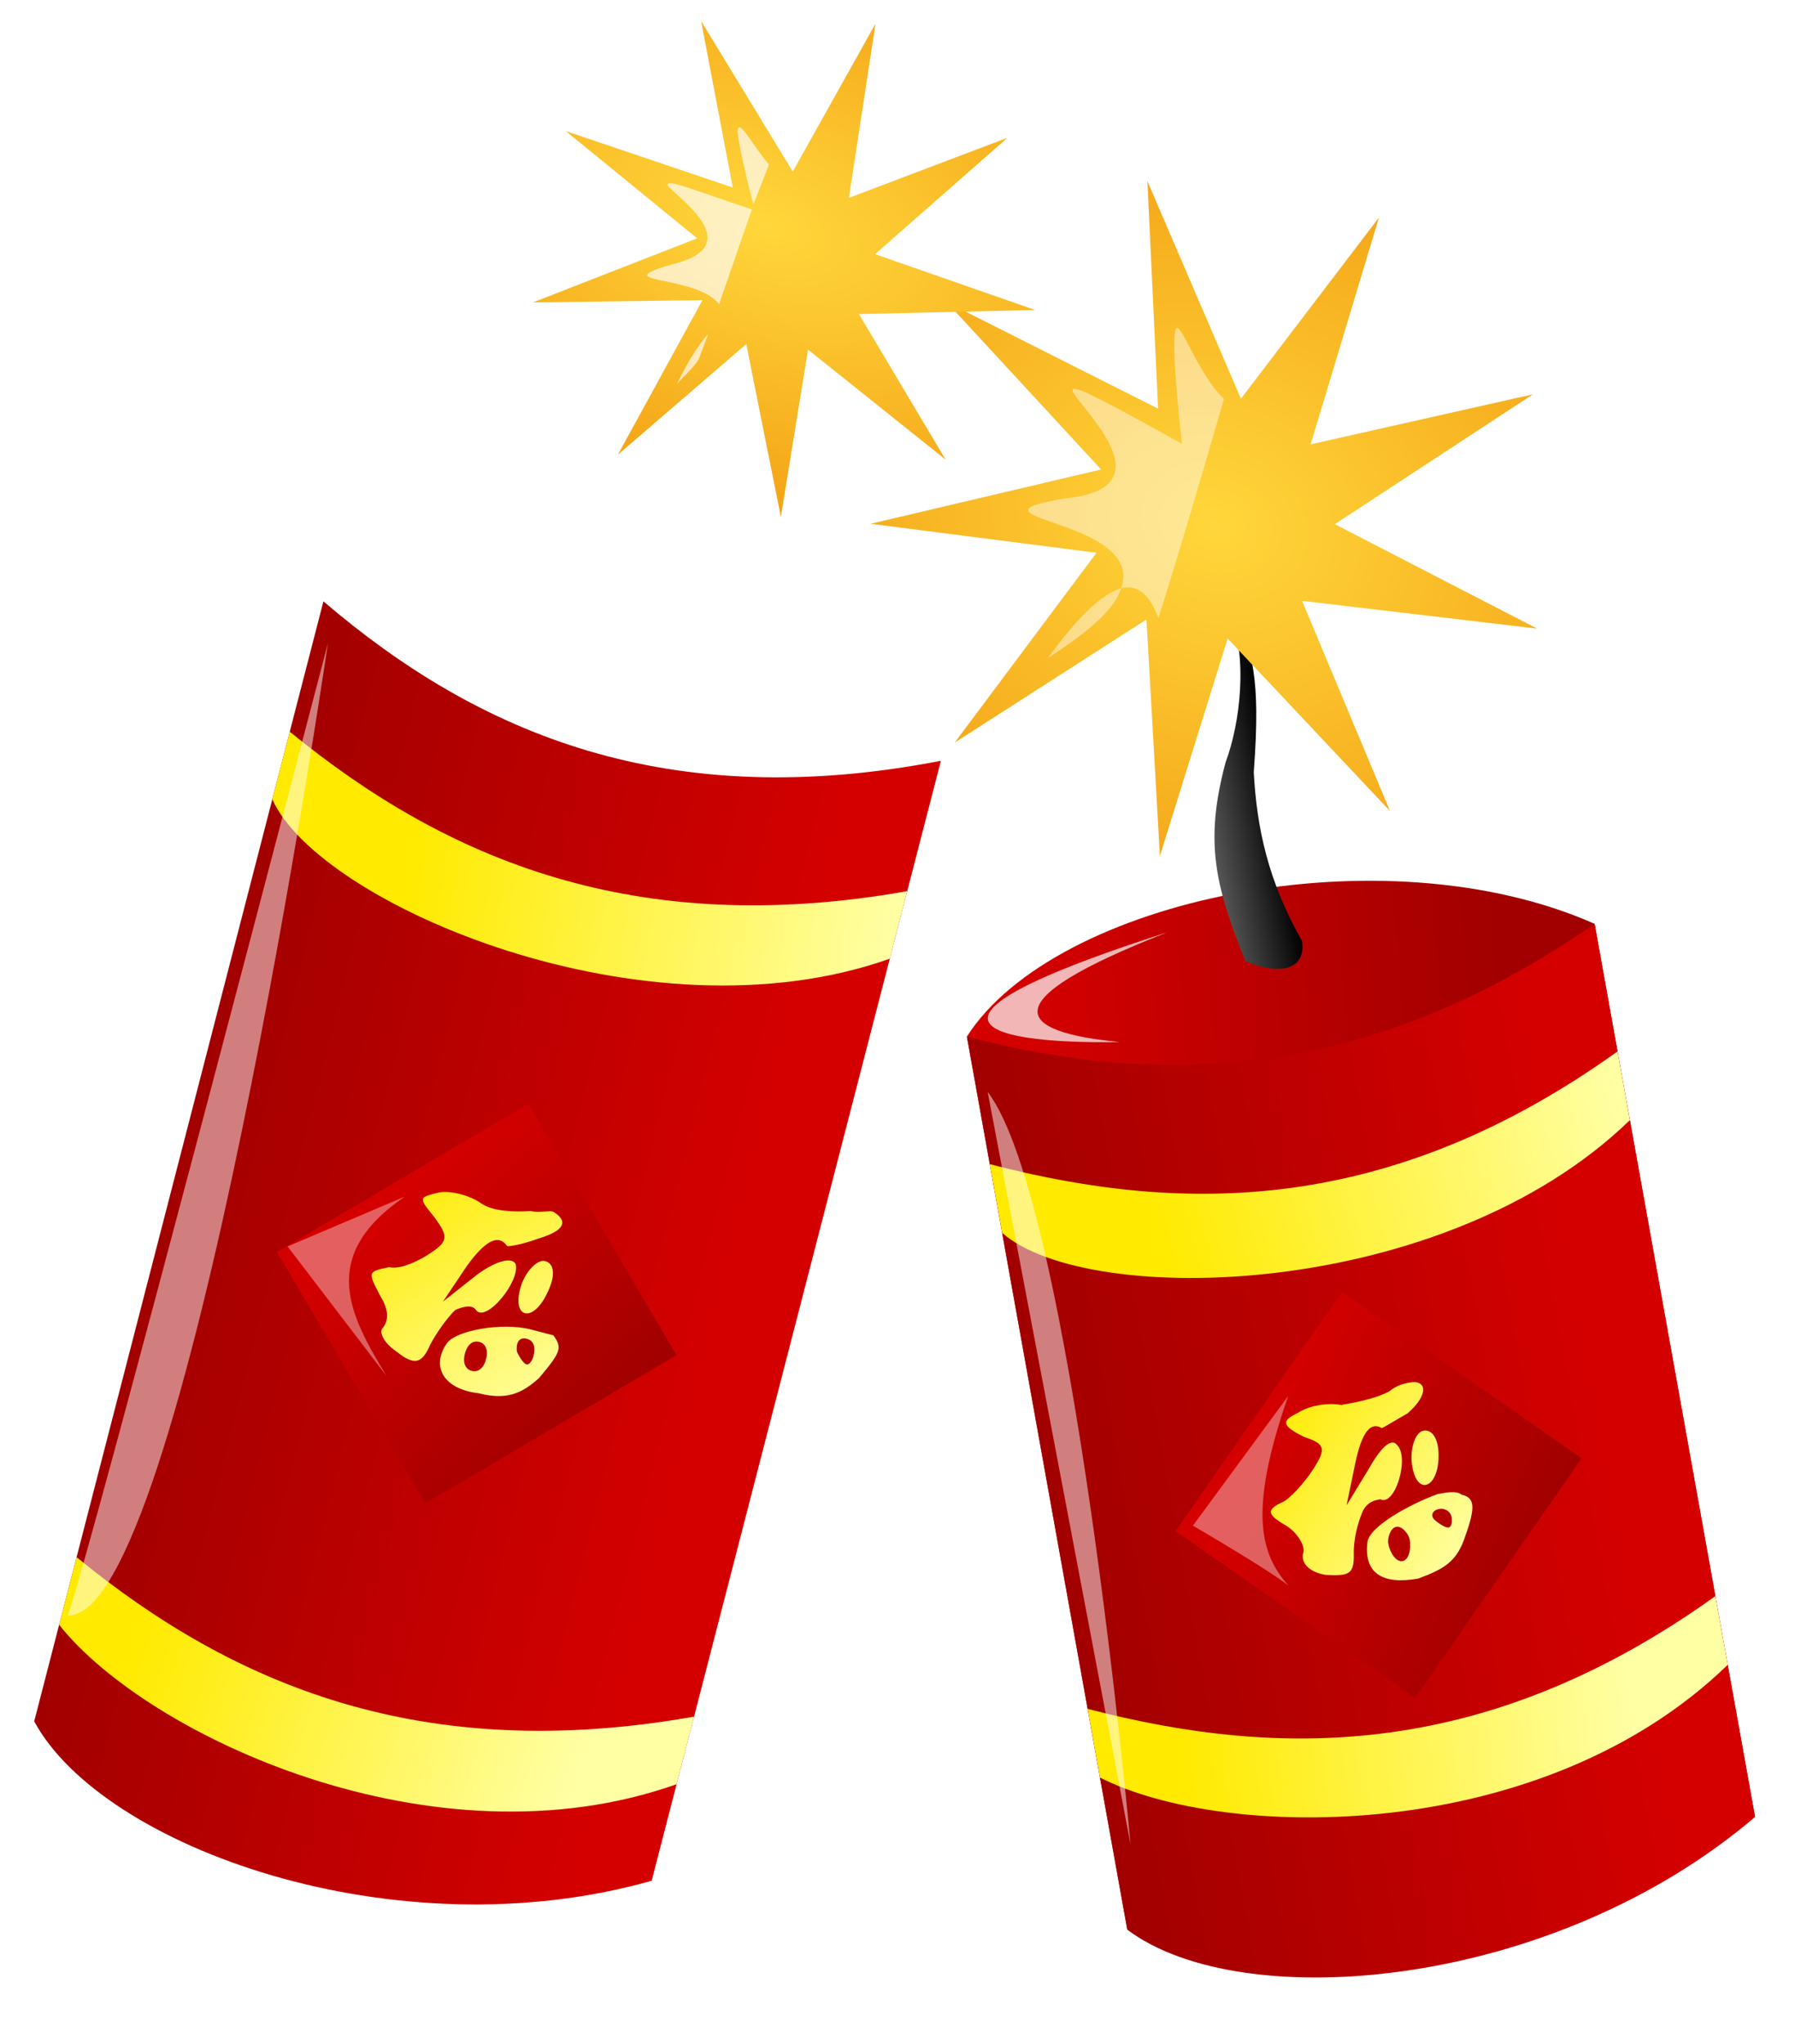
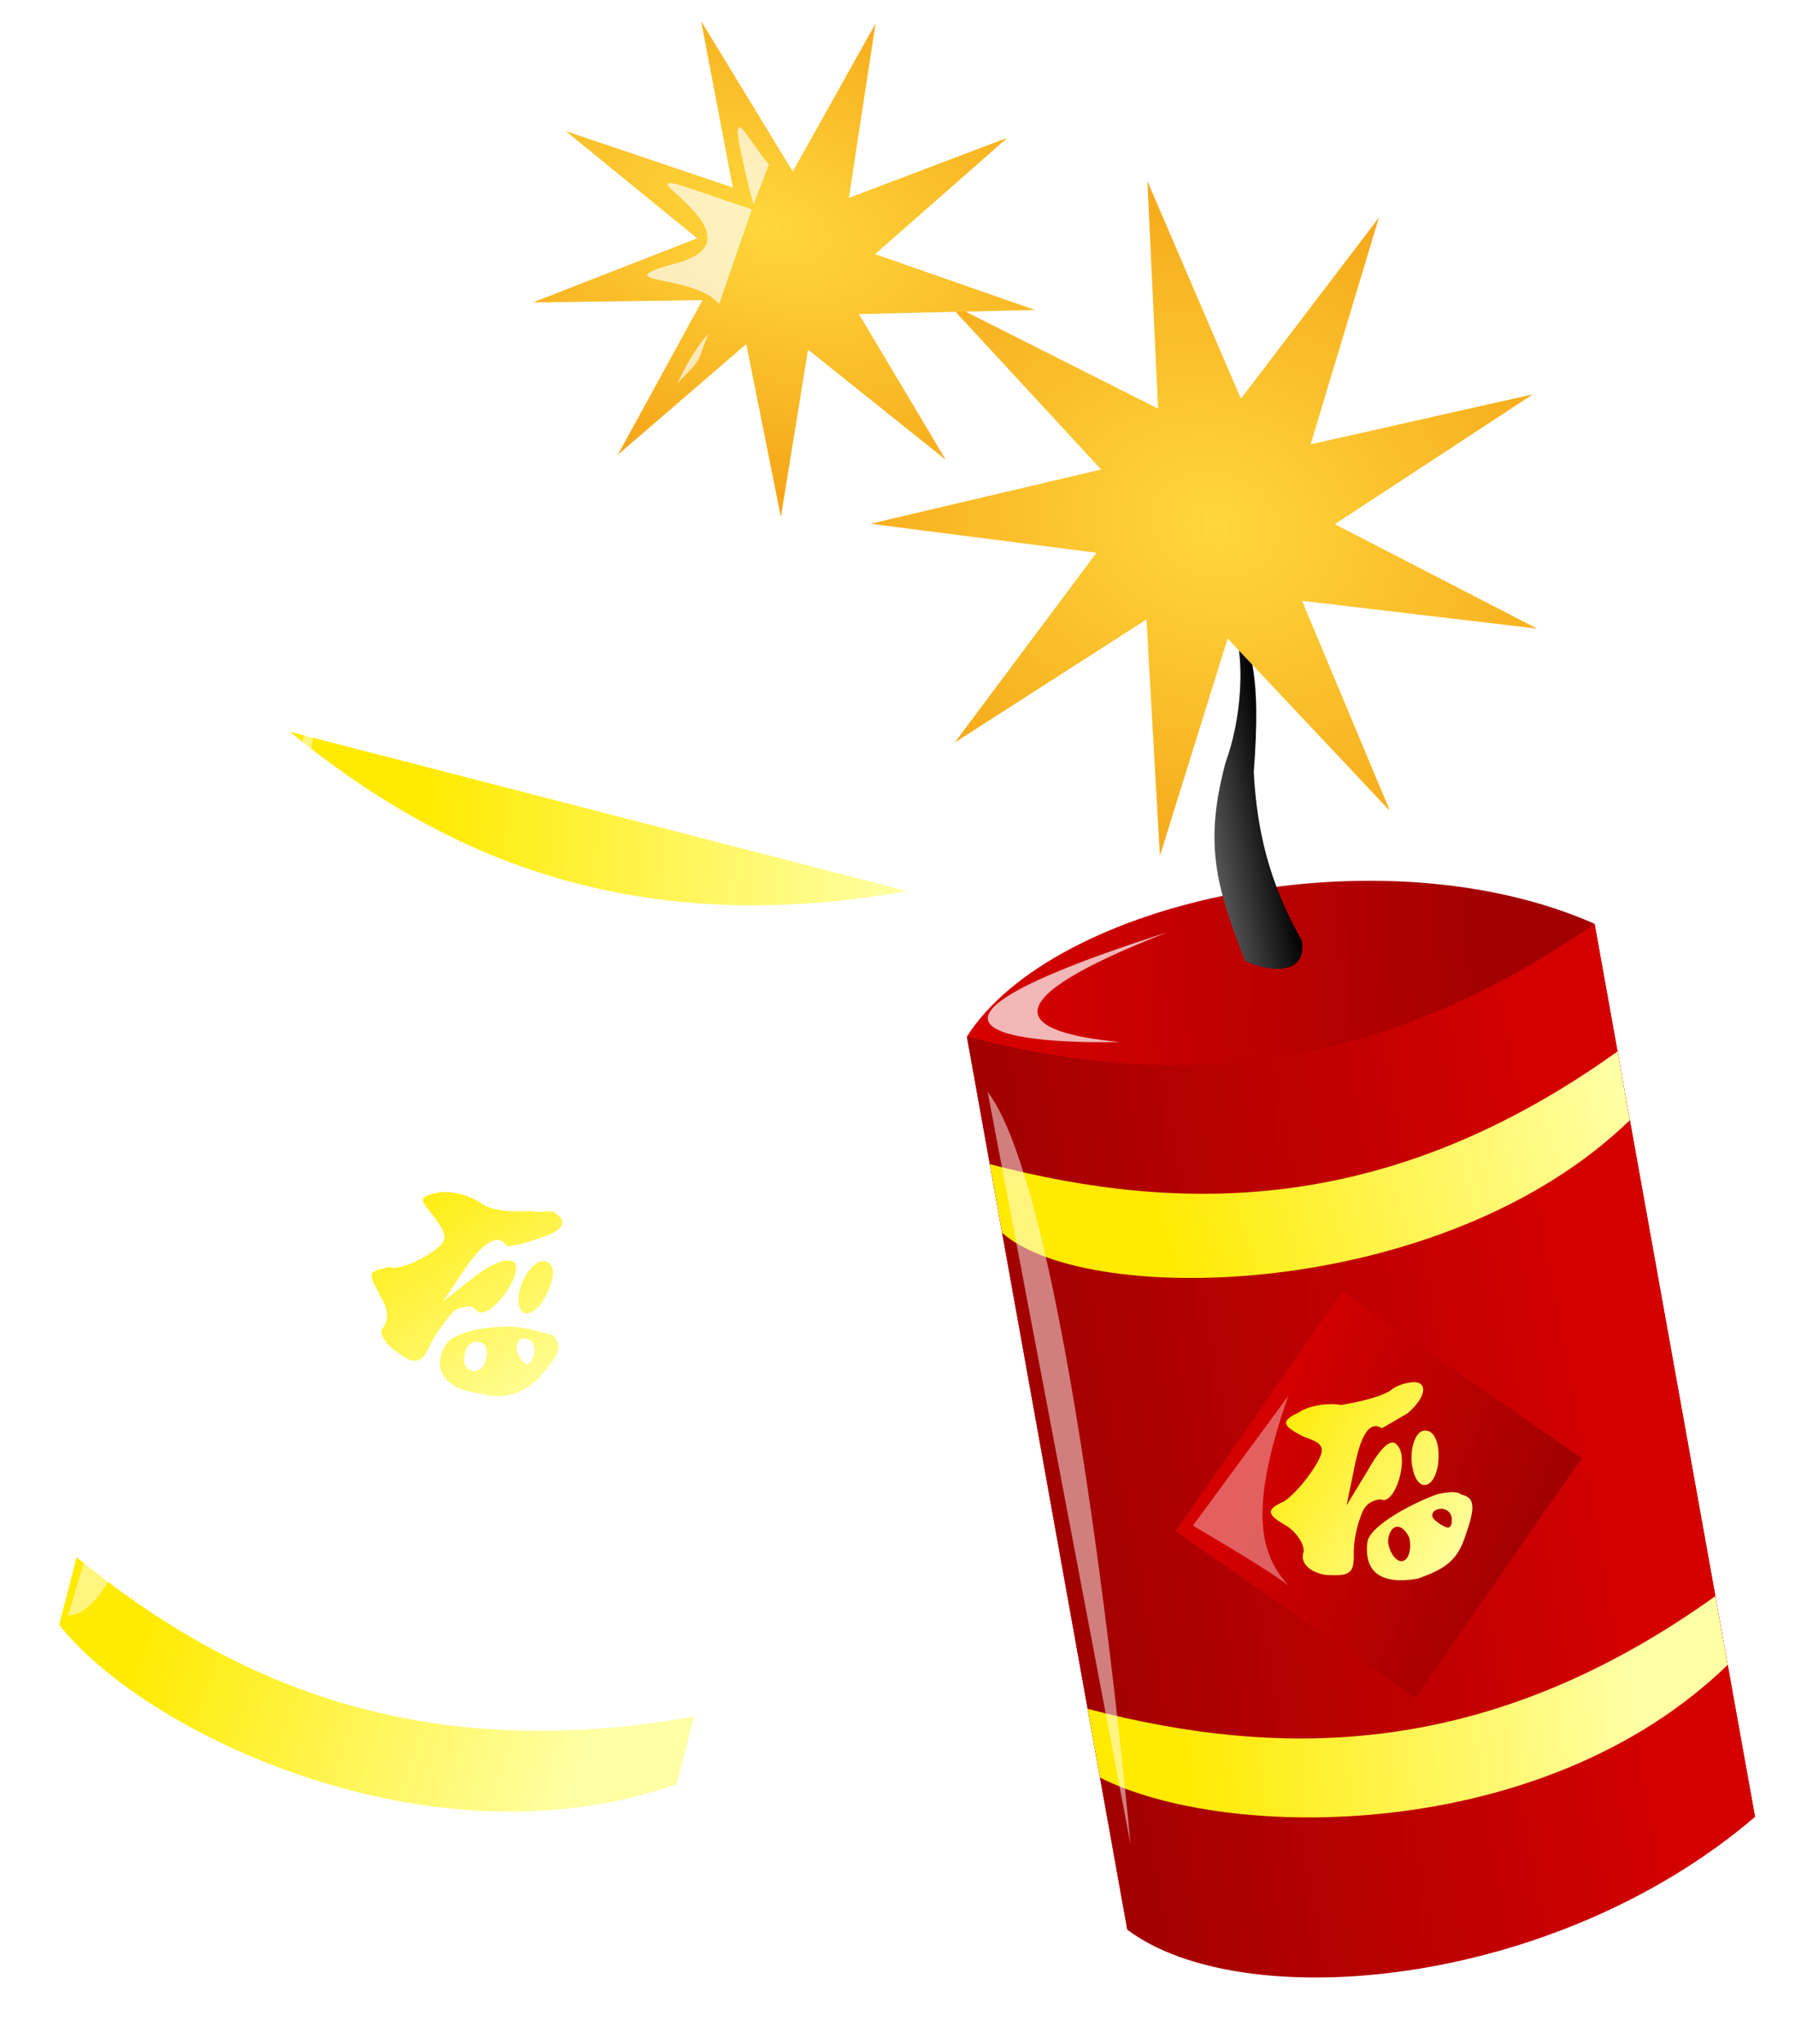
<svg xmlns="http://www.w3.org/2000/svg" xmlns:xlink="http://www.w3.org/1999/xlink" viewBox="0 0 36 41">
  <defs>
    <linearGradient id="h" y2=".382" xlink:href="#b" y1=".365" x2=".845" x1=".126" />
    <linearGradient id="d">
      <stop stop-color="#ffd73b" offset="0" />
      <stop stop-color="#ee8400" offset="1" />
    </linearGradient>
    <linearGradient id="b">
      <stop stop-color="#ffea00" offset="0" />
      <stop stop-color="#ffffa4" offset="1" />
    </linearGradient>
    <linearGradient id="c">
      <stop stop-color="#555" offset="0" />
      <stop offset="1" />
    </linearGradient>
    <linearGradient id="e" y2=".032" xlink:href="#a" y1=".152" x2=".109" x1=".842" />
    <linearGradient id="l" y2=".383" xlink:href="#a" y1=".387" x2=".879" />
    <linearGradient id="m" y2=".372" xlink:href="#b" y1=".397" x1=".236" />
    <linearGradient id="n" y2=".382" xlink:href="#b" y1=".365" x2=".845" x1=".126" />
    <linearGradient id="o" y2=".54" xlink:href="#a" y1=".327" x2=".045" x1="1.035" />
    <linearGradient id="p" y2=".947" xlink:href="#b" y1=".026" x2="1.052" x1=".007" />
    <linearGradient id="k" y2=".492" xlink:href="#c" y1=".492" x2=".907" x1=".088" />
    <linearGradient id="f" y2=".473" xlink:href="#a" y1=".478" x2=".879" />
    <linearGradient id="g" y2=".372" xlink:href="#b" y1=".397" x1=".236" />
    <linearGradient id="a">
      <stop stop-color="#a20000" offset="0" />
      <stop stop-color="#d40000" offset="1" />
    </linearGradient>
    <linearGradient id="i" y2=".54" xlink:href="#a" y1=".327" x2=".045" x1="1.035" />
    <linearGradient id="j" y2=".853" xlink:href="#b" y1=".063" x2=".999" x1=".06" />
    <filter id="s">
      <feGaussianBlur stdDeviation=".187" />
    </filter>
    <filter id="t" y="-.03" width="1.314" x="-.157" height="1.06">
      <feGaussianBlur stdDeviation=".187" />
    </filter>
    <filter id="u" y="-.23" width="1.21" x="-.105" height="1.46">
      <feGaussianBlur stdDeviation=".184" />
    </filter>
    <filter id="v" y="-.194" width="1.246" x="-.123" height="1.388">
      <feGaussianBlur stdDeviation=".184" />
    </filter>
    <filter id="x" y="-.118" width="1.495" x="-.248" height="1.237">
      <feGaussianBlur stdDeviation=".252" />
    </filter>
    <filter id="w" y="-.092" width="1.308" x="-.154" height="1.185">
      <feGaussianBlur stdDeviation=".252" />
    </filter>
    <filter id="z" y="-.181" width="1.725" x="-.362" height="1.362">
      <feGaussianBlur stdDeviation=".289" />
    </filter>
    <filter id="y" y="-.188" width="1.589" x="-.294" height="1.377">
      <feGaussianBlur stdDeviation=".289" />
    </filter>
    <radialGradient id="r" cx="6.863" xlink:href="#d" gradientUnits="userSpaceOnUse" cy="5.41" r="7.494" gradientTransform="matrix(2.971 .766 -.434 1.684 -11.182 -8.949)" />
    <radialGradient id="q" cx="7.575" xlink:href="#d" gradientUnits="userSpaceOnUse" cy="6.622" r="7.494" gradientTransform="matrix(2.187 .214 -.176 1.796 -7.826 -6.897)" />
  </defs>
  <path d="M29.917 1025.8c2.22-2.4 8.949-2.6 12.791 0v18.2c-4.636-.1-8.733.1-12.791 0v-18.2z" fill="url(#e)" transform="rotate(-10.182 -5615.807 582.368)" />
  <path d="M29.917 1025.8c3.682 1.7 7.743 2.3 12.791 0v18.2c-4.624 2.7-10.845 2.1-12.791 0v-18.2z" fill="url(#f)" transform="rotate(-10.182 -5615.807 582.368)" />
  <path d="M29.917 1028.4c3.682 1.7 7.743 2.4 12.791 0v1.4c-4.303 2.9-11.36 1.8-12.791 0v-1.4z" fill="url(#g)" transform="rotate(-10.182 -5615.807 582.368)" />
  <path d="M29.917 1039.5c3.682 1.7 7.743 2.4 12.791 0v1.4c-4.303 2.9-10.551 1.7-12.791 0v-1.4z" fill="url(#h)" transform="rotate(-10.182 -5615.807 582.368)" />
  <path transform="rotate(34.818 1472.769 -797.01)" fill="url(#i)" d="M755.63 704.12h5.852v5.852h-5.852z" />
  <path d="M37.437 1034.2c-.111 0-.258 0-.437.1-.294.1-.739.1-1 .1-.261-.1-.655-.1-.875 0-.377.1-.374.2.031.5.37.2.391.3.125.6-.17.2-.513.5-.75.6-.403.1-.388.2-.031.5.209.2.297.5.218.6-.078.2.087.4.375.5.438.1.56.1.625-.3.044-.3.186-.6.313-.8s.302-.2.406-.2c.261.2.72-.7.531-1-.094-.2-.358 0-.687.4l-.531.6.281-.7c.231-.6.455-.9.687-.7.032 0 .279-.1.563-.2.501-.3.491-.6.156-.6zm.094 1c-.165 0-.325.3-.344.6-.04.7.458.6.563-.1.043-.3-.041-.5-.219-.5zm.062 1.3c-.594.1-1.468.4-1.562.7-.184.6.143.9.875.9.557-.1.833-.2 1.094-.7.286-.5.309-.7.062-.8-.089-.1-.27-.1-.469-.1zm-.031.3c.132 0 .219.1.219.2s-.039.2-.094.2-.173-.1-.25-.2-.007-.2.125-.2zm-.906.2c.125 0 .219.2.219.3 0 .2-.094.4-.219.4s-.219-.2-.219-.4c0-.1.094-.3.219-.3z" fill="url(#j)" transform="rotate(-10.182 -5615.807 582.368)" />
  <path d="M36.597 1018.3c.234 1-.184 2.3-.599 3-.706 1.5-.646 2.4-.316 4 .605.4 1.172.4 1.189-.2-.459-1.3-.491-2.4-.354-3.5.516-2 .317-2.2.314-3.3h-.234z" fill="url(#k)" transform="rotate(-10.182 -5615.807 582.368)" />
  <path d="M4.851 1021.1c2.22-2.4 8.949-2.6 12.79 0v18.3c-4.635-.1-8.732 0-12.79 0v-18.3z" fill="url(#e)" transform="rotate(14.479 3977.327 523.018)" />
-   <path d="M4.851 1021.1c3.682 1.8 7.743 2.4 12.79 0v23.2c-4.623 2.7-10.844 2.1-12.79 0v-23.2z" fill="url(#l)" transform="rotate(14.479 3977.327 523.018)" />
-   <path d="M4.851 1023.8c3.682 1.7 7.743 2.3 12.79 0v1.4c-4.302 2.9-11.36 1.8-12.79 0v-1.4z" fill="url(#m)" transform="rotate(14.479 3977.327 523.018)" />
+   <path d="M4.851 1023.8c3.682 1.7 7.743 2.3 12.79 0v1.4v-1.4z" fill="url(#m)" transform="rotate(14.479 3977.327 523.018)" />
  <path d="M4.851 1040.9c3.682 1.7 7.743 2.3 12.79 0v1.4c-4.302 2.9-10.55 1.7-12.79 0v-1.4z" fill="url(#n)" transform="rotate(14.479 3977.327 523.018)" />
-   <path transform="rotate(59.479 984.337 -263.917)" fill="url(#o)" d="M736.24 720.18h5.852v5.852h-5.852z" />
  <path d="M12.371 1031.8c-.111 0-.258.1-.437.1-.294.1-.739.2-1 .1s-.655-.1-.875 0c-.377.2-.374.2.031.5.37.3.391.4.125.7-.17.2-.513.5-.75.5-.403.2-.387.2-.031.6.21.2.297.4.219.6-.079.1.086.3.375.4.437.2.559.1.625-.3.043-.2.185-.6.312-.8.127-.1.302-.2.406-.1.262.2.72-.8.532-1.1-.095-.1-.359 0-.688.4l-.531.7.281-.8c.231-.6.455-.8.688-.6.031 0 .278-.1.562-.3.501-.3.491-.5.156-.6zm.094 1c-.165 0-.325.3-.344.6-.04.7.458.7.563-.1.043-.3-.041-.5-.219-.5zm.063 1.4c-.595 0-1.469.4-1.563.7-.184.5.144.9.875.8.557 0 .833-.2 1.094-.6.286-.6.309-.7.062-.9h-.468zm-.032.2c.133 0 .219.1.219.3 0 .1-.039.2-.094.2s-.173-.1-.25-.2c-.077-.2-.007-.3.125-.3zm-.906.3c.125 0 .219.1.219.3s-.094.3-.219.3-.219-.1-.219-.3.094-.3.219-.3z" fill="url(#p)" transform="rotate(14.479 3977.327 523.018)" />
  <path d="M11.532 1013.7c.233 1-.185 2.3-.6 3-.706 1.4-.646 2.4-.316 3.9.605.4 1.172.4 1.19-.1-.46-1.3-.492-2.4-.355-3.5.517-2 .317-2.2.314-3.3h-.233z" fill="url(#k)" transform="rotate(14.479 3977.327 523.018)" />
  <path d="M15.069 7.35l-5.244.51 2.906 4.151-4.345-2.98-.442 5.047-1.412-5.076-3.584 3.582L5.13 7.789l-5.048.44 4.754-2.272L.685 3.05l5.101 1.315-1.31-4.894 3.063 4.286L9.68-.834l-.41 5.252 4.594-2.14-3.69 3.76 4.894 1.313z" fill-rule="evenodd" transform="matrix(.881 .192 -.192 .881 18.967 3.24)" fill="url(#q)" />
  <path d="M15.069 7.35l-5.244.51 2.906 4.151-4.345-2.98-.442 5.047-1.412-5.076-3.584 3.582L5.13 7.789l-5.048.44 4.754-2.272L.685 3.05l5.101 1.315-1.31-4.894 3.063 4.286L9.68-.834l-.41 5.252 4.594-2.14-3.69 3.76 4.894 1.313z" fill-rule="evenodd" transform="rotate(4.22 -2.007 150.101) scale(.671)" fill="url(#r)" />
  <path d="M6.248 1039.2c.368-.9 5.219-19.5 5.219-19.5s-2.867 19.6-5.219 19.5z" fill-opacity=".496" transform="translate(-4.89 -1006.8)" filter="url(#s)" fill="#fff" />
  <path d="M24.698 1028.7l2.867 15.1s-1.176-12.9-2.867-15.1z" fill-opacity=".496" transform="translate(-4.89 -1006.8)" filter="url(#t)" fill="#fff" />
  <path d="M16.318 1018.7c-2.928-.1-4.52.2-2.572 1.7 0 0-5.072-2.7 2.572-1.7z" fill-opacity=".714" transform="translate(-4.89 -1006.8)" filter="url(#u)" fill="#fff" />
  <path d="M28.3 1025.5c-3.581 1.4-3.03 2-.955 2.2 0 0-6.543.2.955-2.2z" fill-opacity=".714" transform="translate(-4.89 -1006.8)" filter="url(#v)" fill="#fff" />
-   <path d="M28.469 1013.4c-.058.2-.038.8.125 2.3-5.216-2.9.958.8-2.375 1.1-2.267.4 1.656.4 1.156 1.8.374-.1.597.2.75.6.404-1.3.762-2.5 1.313-4.4-.535-.5-.877-1.6-.969-1.4zm-1.094 5.2c-.349.1-.818.5-1.469 1.4.918-.6 1.339-1 1.469-1.4z" fill-rule="evenodd" fill-opacity=".455" transform="translate(-4.89 -1006.8)" filter="url(#w)" fill="#fff" />
  <path d="M19.688 1009.4c-.028 0 .07.6.312 1.5l.312-.8c-.34-.4-.585-.9-.624-.7zm-1.407 1.1c-.059.1 1.758 1.2.094 1.6-1.389.4.474.2.937.8l.657-1.9c-1.204-.4-1.662-.6-1.688-.5zm.813 3c-.186.2-.384.5-.625 1 .174-.2.315-.3.437-.5l.188-.5z" fill-opacity=".679" fill-rule="evenodd" transform="translate(-4.89 -1006.8)" filter="url(#x)" fill="#fff" />
  <path d="M13.011 1030.8l-2.353 1 1.985 2.6c-.725-1.2-1.399-2.4.368-3.6z" fill-opacity=".375" transform="translate(-4.89 -1006.8)" filter="url(#y)" fill="#fff" />
  <path d="M30.726 1038.6c-.368-.3-1.911-1.2-1.911-1.2l1.911-2.6c-.838 2.4-.518 3.2 0 3.8z" fill-opacity=".375" transform="translate(-4.89 -1006.8)" filter="url(#z)" fill="#fff" />
</svg>